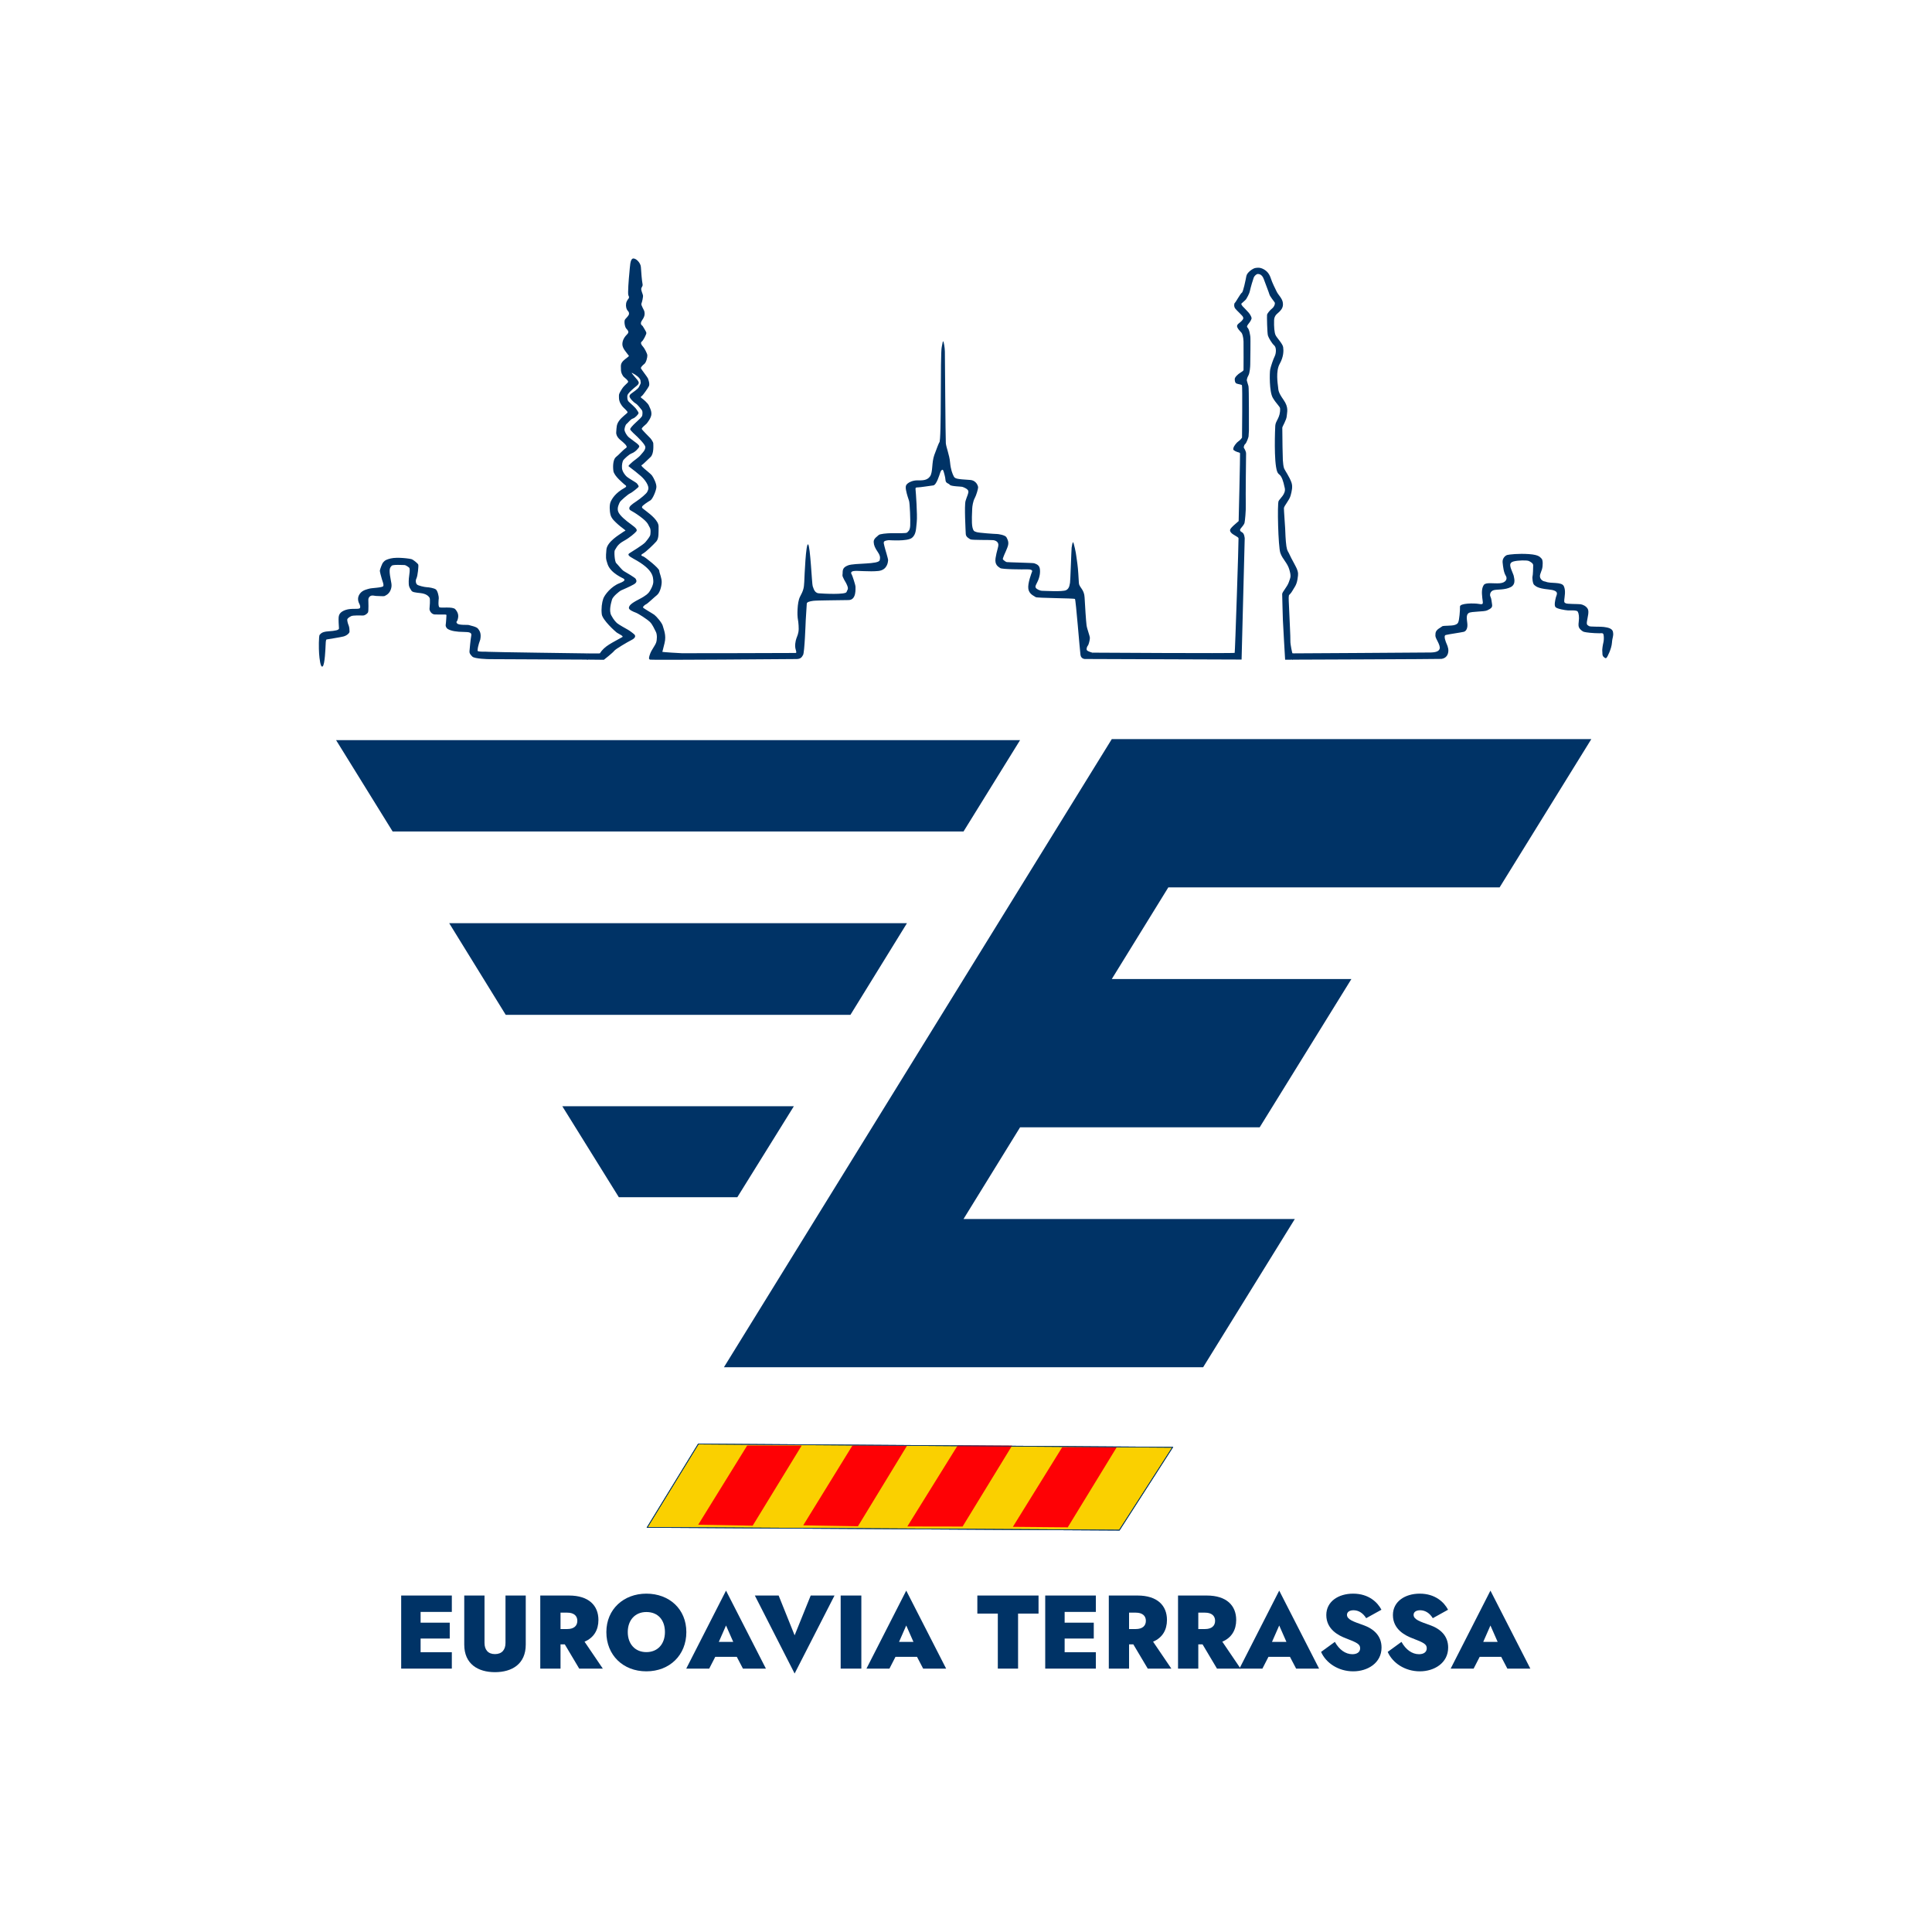
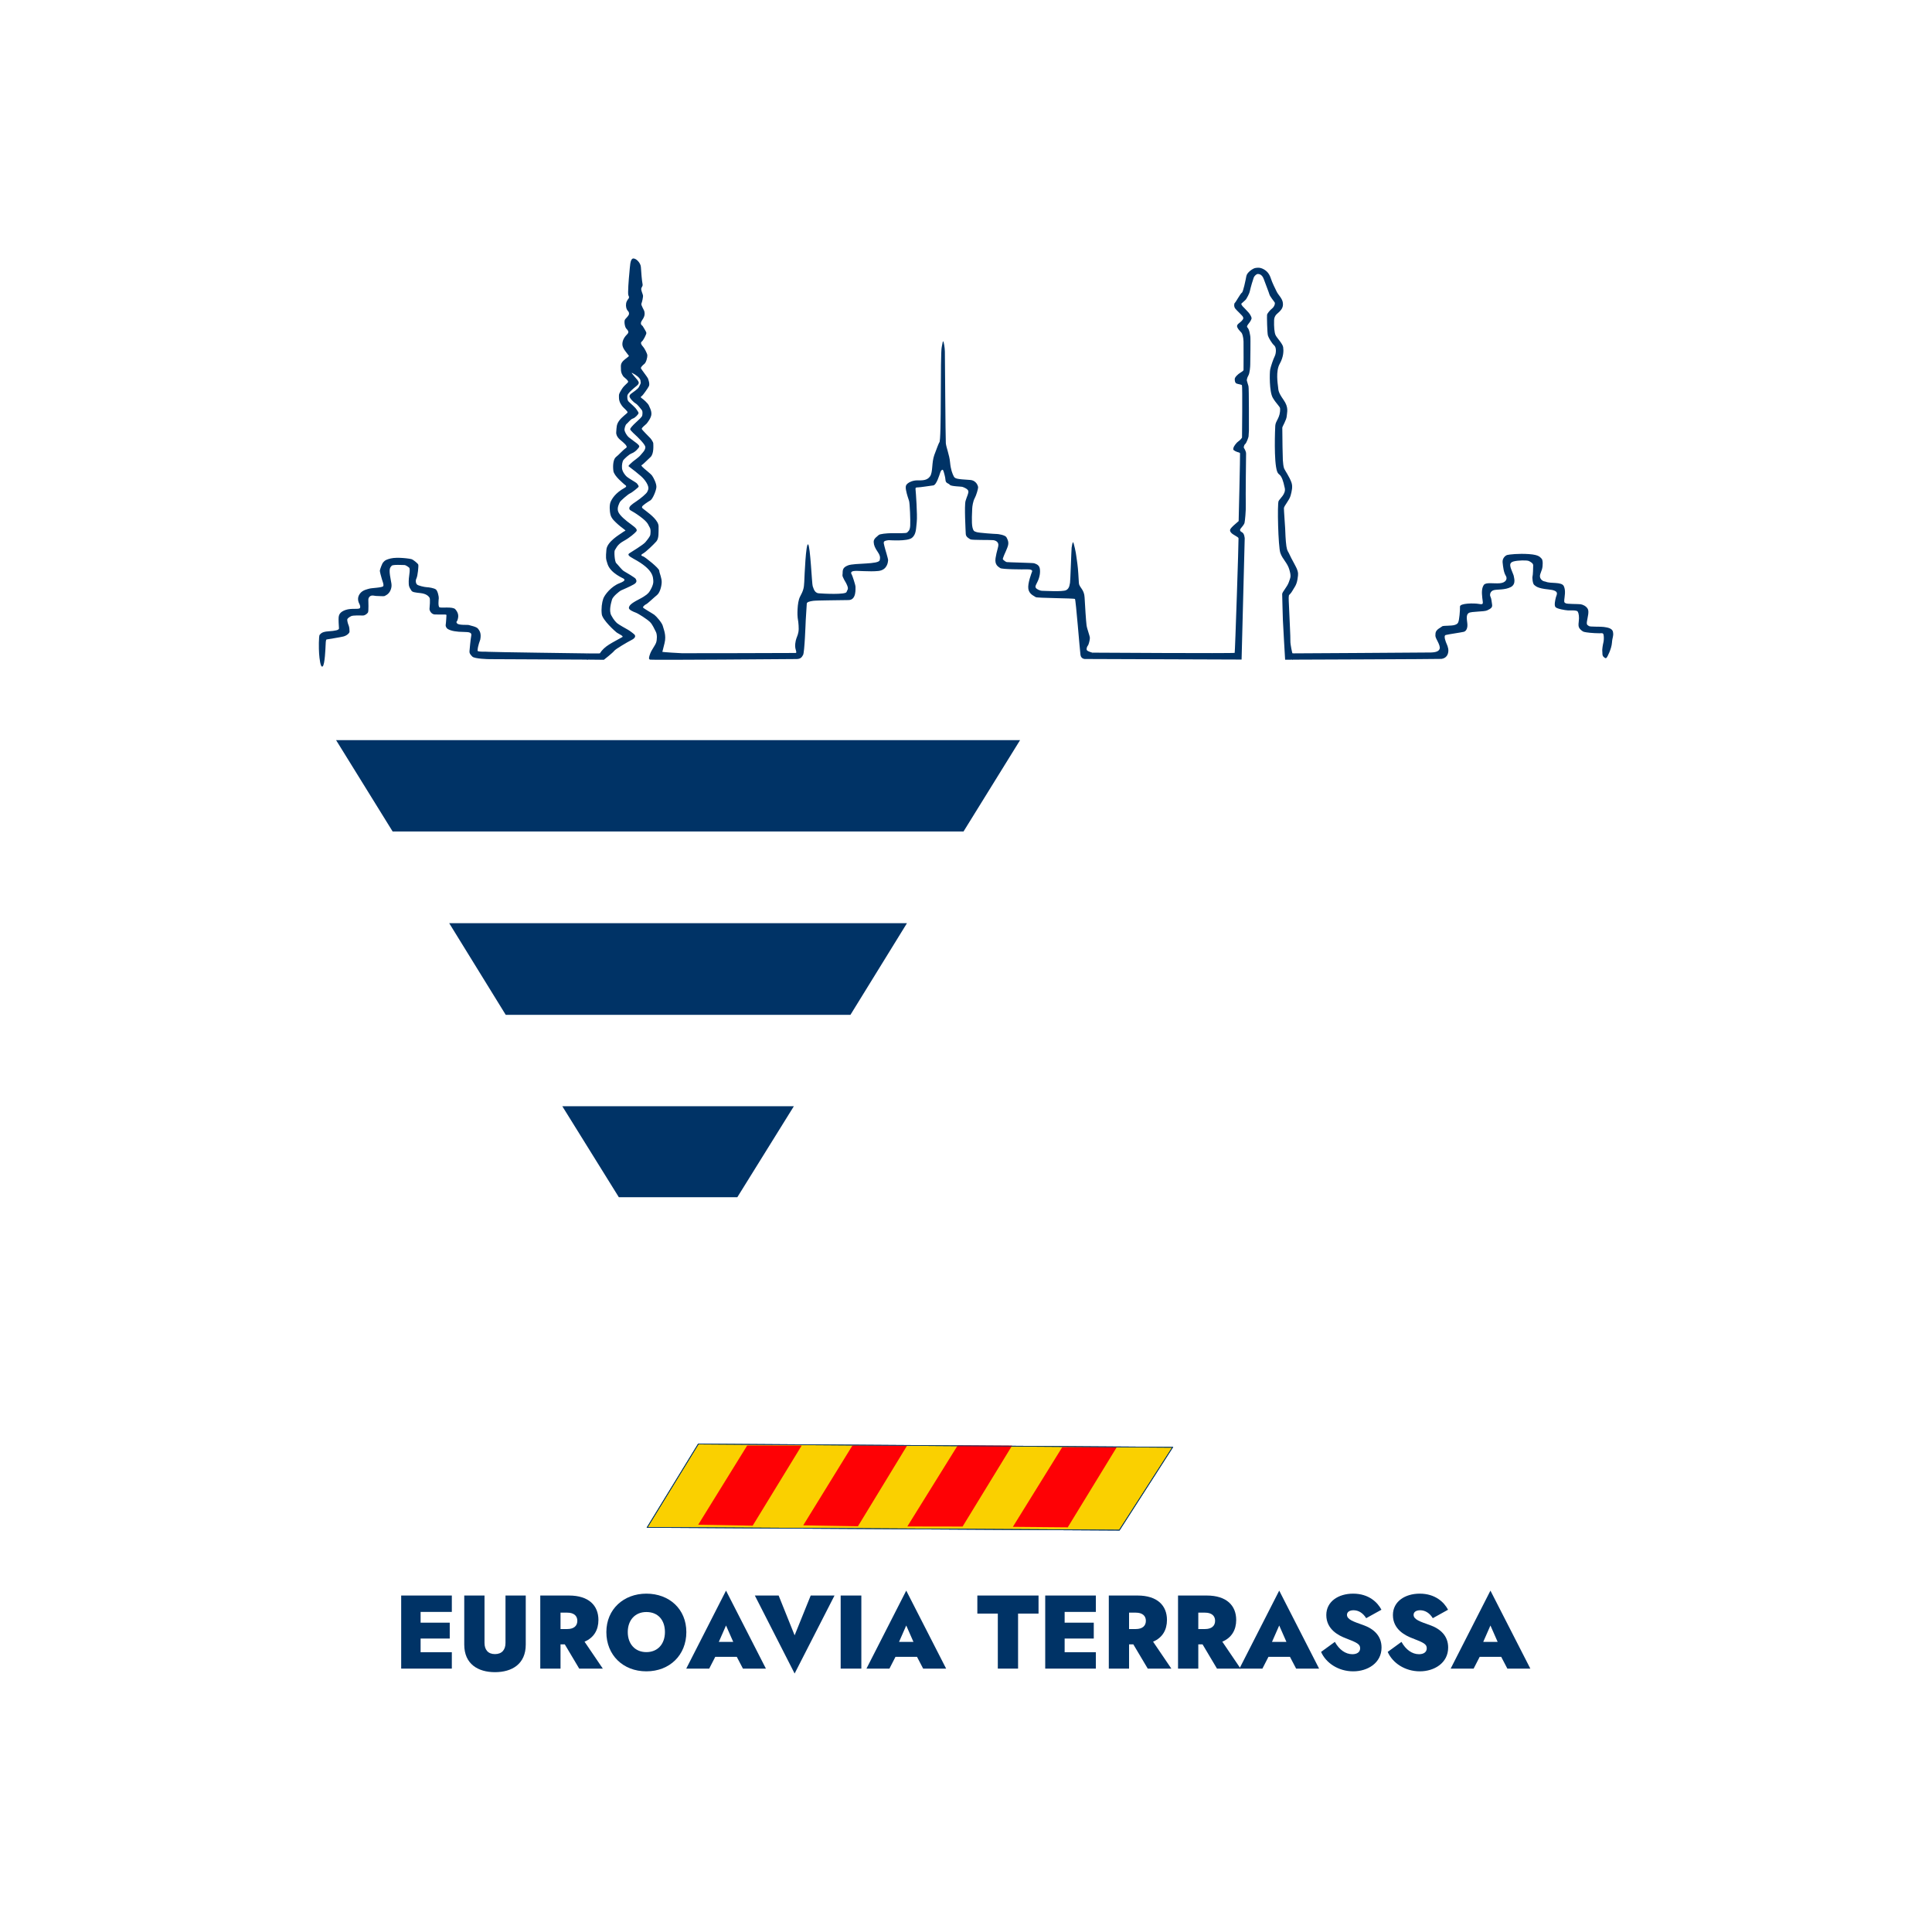
<svg xmlns="http://www.w3.org/2000/svg" width="1024px" height="1024px" viewBox="0 0 1024 1024" version="1.1">
  <title>ter</title>
  <g id="ter" stroke="none" stroke-width="1" fill="none" fill-rule="evenodd">
    <g transform="translate(169, 137)" id="Group">
      <g transform="translate(9.128, 254.744)" fill="#003366">
-         <polyline id="E" points="205.569 332.919 459.56 332.919 508.158 254.345 332.564 254.345 362.539 205.746 489.535 205.746 538.133 127.173 411.138 127.173 441.113 78.574 616.707 78.574 665.306 0 411.138 0 205.569 332.919" />
        <polygon id="line_3" points="119.901 194.572 242.639 194.572 212.664 242.816 149.876 242.816" />
        <polygon id="line_2" points="59.95 97.552 89.925 146.151 272.614 146.151 302.589 97.552" />
        <polygon id="line_1" points="0 0.532 362.539 0.532 332.564 48.953 29.975 48.953" />
      </g>
      <g transform="translate(43.637, 706.062)" fill="#003366" fill-rule="nonzero">
        <polygon id="Path" points="0 2.6 0 41.338 26.841 41.338 26.841 32.651 10.293 32.651 10.293 25.4 25.734 25.4 25.734 16.99 10.293 16.99 10.293 11.287 26.841 11.287 26.841 2.6" />
        <path d="M33.426,2.6 L33.426,28.61 C33.426,38.959 40.787,43.221 49.697,43.221 C58.662,43.221 66.023,38.959 66.023,28.61 L66.023,2.6 L55.287,2.6 L55.287,27.723 C55.287,31.267 53.46,33.646 49.697,33.646 C45.989,33.646 44.163,31.267 44.163,27.723 L44.163,2.6 L33.426,2.6 Z" id="Path" />
        <path d="M73.716,2.6 L73.716,41.338 L84.452,41.338 L84.452,28.497 L86.721,28.497 L94.358,41.338 L106.866,41.338 L97.18,27.062 C102.161,24.959 104.541,20.805 104.541,15.549 C104.541,7.969 99.505,2.6 88.935,2.6 L73.716,2.6 Z M88.049,11.677 C91.425,11.677 93.362,13.282 93.362,15.995 C93.362,18.759 91.425,20.364 88.049,20.364 L84.452,20.364 L84.452,11.677 L88.049,11.677 Z" id="Shape" />
        <path d="M108.747,21.969 C108.747,34.144 117.547,42.78 129.943,42.78 C142.34,42.78 151.139,34.144 151.139,21.969 C151.139,9.795 142.119,1.605 129.943,1.605 C117.989,1.605 108.747,9.795 108.747,21.969 Z M120.092,21.969 C120.092,15.662 123.966,11.343 129.943,11.343 C136.197,11.343 139.794,15.662 139.794,21.969 C139.794,28.277 135.975,32.595 129.943,32.595 C123.966,32.595 120.092,28.277 120.092,21.969 Z" id="Shape" />
        <path d="M181.135,41.338 L193.31,41.338 L172.17,0 L151.084,41.338 L163.259,41.338 L166.469,35.087 L177.87,35.087 L181.135,41.338 Z M172.17,18.482 L175.988,27.169 L168.35,27.169 L172.17,18.482 Z" id="Shape" />
        <polygon id="Path" points="208.529 23.687 200.062 2.6 187.444 2.6 208.529 43.938 229.67 2.6 217.052 2.6" />
        <rect id="Rectangle" x="232.935" y="2.6" width="10.958" height="38.74" />
        <path d="M276.653,41.338 L288.833,41.338 L267.689,0 L246.604,41.338 L258.78,41.338 L261.992,35.087 L273.392,35.087 L276.653,41.338 Z M267.689,18.482 L271.51,27.169 L263.874,27.169 L267.689,18.482 Z" id="Shape" />
        <polygon id="Path" points="305.376 12.174 316.228 12.174 316.228 41.338 326.961 41.338 326.961 12.174 337.807 12.174 337.807 2.6 305.376 2.6" />
        <polygon id="Path" points="341.351 2.6 341.351 41.338 368.192 41.338 368.192 32.651 351.643 32.651 351.643 25.4 367.084 25.4 367.084 16.99 351.643 16.99 351.643 11.287 368.192 11.287 368.192 2.6" />
        <path d="M375.054,2.6 L375.054,41.338 L385.792,41.338 L385.792,28.497 L388.059,28.497 L395.694,41.338 L408.202,41.338 L398.52,27.062 C403.5,24.959 405.879,20.805 405.879,15.549 C405.879,7.969 400.843,2.6 390.274,2.6 L375.054,2.6 Z M389.387,11.677 C392.761,11.677 394.7,13.282 394.7,15.995 C394.7,18.759 392.761,20.364 389.387,20.364 L385.792,20.364 L385.792,11.677 L389.387,11.677 Z" id="Shape" />
        <path d="M411.746,2.6 L411.746,41.338 L422.485,41.338 L422.485,28.497 L424.751,28.497 L432.387,41.338 L444.895,41.338 L435.213,27.062 C440.192,24.959 442.572,20.805 442.572,15.549 C442.572,7.969 437.536,2.6 426.967,2.6 L411.746,2.6 Z M426.079,11.677 C429.454,11.677 431.392,13.282 431.392,15.995 C431.392,18.759 429.454,20.364 426.079,20.364 L422.485,20.364 L422.485,11.677 L426.079,11.677 Z" id="Shape" />
        <path d="M474.336,41.338 L486.51,41.338 L465.372,0 L444.284,41.338 L456.464,41.338 L459.675,35.087 L471.069,35.087 L474.336,41.338 Z M465.372,18.482 L469.193,27.169 L461.551,27.169 L465.372,18.482 Z" id="Shape" />
        <path d="M494.869,27.169 L487.561,32.482 C490.111,38.292 496.639,42.78 504.608,42.78 C512.193,42.78 519.608,38.405 519.608,30.159 C519.608,23.964 515.51,20.2 509.757,18.205 C504.777,16.436 501.29,15.328 501.29,12.836 C501.29,11.343 502.618,10.405 504.777,10.405 C507.377,10.405 509.757,11.841 511.469,14.61 L519.552,10.128 C517.506,6.195 512.803,1.605 504.551,1.605 C496.752,1.605 490.331,5.754 490.331,12.949 C490.331,20.584 496.915,23.851 500.736,25.287 C506.659,27.559 508.265,28.39 508.265,30.549 C508.265,32.651 506.546,33.703 504.167,33.703 C500.459,33.703 497.136,31.267 494.869,27.169 Z" id="Path" />
        <path d="M530.177,27.169 L522.875,32.482 C525.418,38.292 531.946,42.78 539.916,42.78 C547.501,42.78 554.916,38.405 554.916,30.159 C554.916,23.964 550.818,20.2 545.065,18.205 C540.085,16.436 536.598,15.328 536.598,12.836 C536.598,11.343 537.926,10.405 540.085,10.405 C542.685,10.405 545.065,11.841 546.777,14.61 L554.859,10.128 C552.813,6.195 548.111,1.605 539.865,1.605 C532.059,1.605 525.639,5.754 525.639,12.949 C525.639,20.584 532.223,23.851 536.044,25.287 C541.967,27.559 543.572,28.39 543.572,30.549 C543.572,32.651 541.854,33.703 539.475,33.703 C535.767,33.703 532.449,31.267 530.177,27.169 Z" id="Path" />
        <path d="M586.296,41.338 L598.47,41.338 L577.326,0 L556.244,41.338 L568.418,41.338 L571.629,35.087 L583.029,35.087 L586.296,41.338 Z M577.326,18.482 L581.147,27.169 L573.511,27.169 L577.326,18.482 Z" id="Shape" />
      </g>
      <g transform="translate(174.043, 628.363)">
        <polygon id="Path" stroke="#003366" stroke-width="0.373" fill="#FAD000" points="0 44.181 250.242 45.645 278.455 1.73 27.072 0" />
        <polygon id="Path" fill="#FE0105" points="52.968 0.808 27.014 42.774 55.897 43.271 81.844 0.836" />
        <g transform="translate(82.692, 0.806)" fill="#FE0105" id="Path">
          <polygon points="26.053 0 0 42.282 28.993 42.783 55.039 0.028" />
        </g>
        <g transform="translate(137.871, 0.808)" fill="#FE0105" id="Path">
          <polygon points="26.637 0 0 42.87 29.282 42.921 55.513 0.028" />
        </g>
        <g transform="translate(193.804, 1.675)" fill="#FE0105" id="Path">
          <polygon points="26.158 0 0 42.209 29.087 42.463 55.035 0.028" />
        </g>
        <polygon id="Path" stroke="#003366" stroke-width="0.373" points="0 44.181 250.242 45.645 278.455 1.73 27.072 0" />
      </g>
      <g fill="#003366">
        <path d="M678.849,198.648 C679.827,198.651 680.742,198.244 680.957,199.61 C681.177,200.976 681.053,202.714 680.804,203.645 C680.556,204.576 680.087,207.494 680.245,208.146 C680.397,208.798 680.058,210.35 680.923,211.126 C681.794,211.902 682.014,212.026 682.477,211.654 C682.941,211.281 685.145,206.842 685.366,203.708 C685.58,200.572 686.326,200.293 685.925,197.996 C685.518,195.699 682.325,195.544 681.019,195.296 C679.714,195.047 673.66,195.296 673.197,194.83 C672.733,194.364 671.767,194.55 672.112,192.378 C672.485,189.987 673.383,187.164 672.513,185.674 C671.643,184.184 669.874,183.408 668.664,183.254 C667.454,183.098 661.463,183.191 660.876,182.757 C660.288,182.322 659.977,182.57 660.101,180.894 C660.226,179.218 661,176.114 659.853,173.662 C658.7,171.21 652.646,172.47 650.199,171.272 C650.109,171.229 648.492,171.241 647.56,169.689 C646.627,168.137 647.712,166.647 648.272,164.754 C648.831,162.86 648.831,159.725 648.057,159.073 C647.277,158.422 647,157.087 641.41,156.683 C635.826,156.28 630.768,156.901 629.869,157.149 C628.965,157.398 627.167,158.794 627.416,161.153 C627.659,163.512 628.004,166.43 629.089,168.137 C630.174,169.844 629.123,171.893 625.862,172.141 C622.601,172.389 618.503,171.49 617.452,173.041 C616.395,174.593 616.27,176.761 616.643,179.896 C617.016,183.031 617.48,183.559 614.84,183.093 C612.207,182.627 604.723,182.69 604.819,184.521 C604.91,186.352 604.424,191.895 603.887,192.808 C603.876,192.824 603.638,194.278 600.366,194.526 C597.088,194.775 595.737,194.576 595.239,195.073 C594.742,195.57 592.108,196.588 591.859,198.55 C591.611,200.511 591.984,200.983 592.854,202.696 C593.725,204.409 594.346,205.899 594.047,206.843 C593.747,207.787 592.832,208.755 589.429,208.83 C586.027,208.904 516.016,209.298 515.993,209.298 C515.976,209.298 515.993,212.635 515.993,212.635 C515.993,212.635 594.601,212.356 594.974,212.231 C595.347,212.107 598.337,211.974 598.653,208.158 C598.8,206.37 597.811,204.433 597.608,203.936 C597.41,203.44 595.923,199.939 597.263,199.566 C598.602,199.194 605.43,198.225 606.82,197.878 C608.216,197.53 608.985,195.767 608.708,193.408 C608.437,191.049 608.013,188.814 609.454,187.896 C610.895,186.977 617.576,187.324 619.238,186.505 C620.899,185.685 622.092,185.139 621.849,183.525 C621.594,181.911 621.498,180.247 620.978,179.254 C620.453,178.261 620.826,176.324 622.714,175.802 C624.601,175.281 628.676,175.802 631.779,174.139 C634.882,172.475 633.243,168.7 633.345,168.427 C633.441,168.154 631.581,164.008 631.604,163.61 C631.627,163.213 630.688,161.301 633.119,160.605 C635.555,159.91 640.37,159.885 641.292,160.332 C642.207,160.779 643.62,161.524 643.62,162.617 C643.62,163.709 643.501,167.918 643.275,168.465 C643.055,169.011 643.326,172.413 644.146,173.009 C644.965,173.605 645.661,174.821 651.742,175.417 C657.829,176.013 656.066,178.025 655.664,179.565 C655.269,181.104 654.647,183.835 655.444,184.779 C656.235,185.722 660.633,186.442 661.949,186.517 C663.266,186.592 666.691,186.269 667.24,187.163 C667.782,188.057 668.082,190.068 667.782,192.303 C667.488,194.538 667.686,195.035 667.958,195.68 C668.229,196.325 669.523,197.617 670.591,197.915 C671.66,198.213 675.209,198.636 678.849,198.648 Z" id="Path" />
        <path d="M516.428,209.404 C516.428,209.404 516.055,209.331 516.004,209.294 C515.954,209.258 514.857,204.694 514.925,202.649 C514.998,200.606 514.467,191.159 514.303,186.663 C514.134,182.167 513.879,179.891 514.151,178.566 C514.218,178.241 515.202,177.656 516.084,176.008 C516.965,174.36 518.158,173.308 518.695,170.04 C519.237,166.772 519.012,166.477 518.554,165.011 C518.101,163.544 515.287,158.827 514.546,157.036 C513.812,155.246 513.241,155.332 512.817,152.518 C512.387,149.705 512.218,144.636 512.161,143.083 C512.105,141.531 511.477,133.564 511.506,132.352 C511.534,131.14 514.377,128.157 515.032,125.713 C515.688,123.269 516.281,120.91 515.485,118.694 C514.377,115.609 512.105,112.441 511.647,111.389 C511.195,110.338 511.053,108.32 510.94,106.928 C510.827,105.536 510.669,95.294 510.646,89.698 C510.646,89.03 512.868,85.657 513.003,83.526 C513.133,81.395 514.173,79.009 511.296,74.916 C508.414,70.824 508.606,69.858 508.414,68.153 C508.227,66.448 507.086,59.741 509.25,55.876 C511.409,52.012 511.37,48.867 511.104,47.01 C510.839,45.154 507.657,41.971 507.052,40.569 C506.441,39.167 506.193,36.293 506.294,32.725 C506.368,29.922 508.453,28.974 508.985,28.33 C509.51,27.686 511.528,26.236 510.878,23.109 C510.42,20.926 508.51,19.32 507.662,17.562 C506.814,15.803 505.362,12.985 504.604,10.651 C503.847,8.316 502.722,6.771 500.722,5.679 C498.721,4.588 497.268,4.892 496.234,5.073 C495.205,5.255 491.995,7.225 491.599,9.317 C491.204,11.409 489.909,17.812 489.209,18.145 C488.513,18.479 485.97,23.207 485.512,23.51 C485.06,23.813 484.936,25.45 485.636,26.451 C486.332,27.451 489.57,30.271 489.825,31.011 C490.124,31.88 489.988,32.079 489.141,33.059 C488.299,34.04 486.733,34.686 486.659,35.791 C486.586,36.896 488.53,38.858 488.982,39.305 C489.429,39.751 490.022,41.639 490.096,43.973 C490.169,46.307 490.096,59.127 490.096,59.127 C490.096,59.127 490.147,59.515 488.576,60.436 C486.999,61.358 485.444,62.983 485.444,63.88 C485.444,64.777 485.54,65.893 486.343,66.256 C487.14,66.62 488.915,66.766 489.254,67.154 C489.593,67.542 489.299,94.958 489.299,94.958 C489.299,94.958 488.446,96.238 487.456,96.859 C486.467,97.479 484.992,99.42 484.777,100.312 C484.563,101.205 484.427,101.398 485.727,102.116 C487.027,102.834 488.152,102.698 488.248,103.3 C488.349,103.901 487.53,139.111 487.507,139.193 C487.49,139.276 484.404,141.78 483.93,142.422 C483.455,143.063 482.358,143.746 483.37,145.153 C484.382,146.56 487.321,147.439 487.445,148.309 C487.569,149.178 485.614,208.653 485.41,209.017 C485.213,209.38 409.928,208.916 409.928,208.916 L410.021,212.293 L489.067,212.577 L490.723,148.374 C490.723,148.374 490.588,145.807 489.378,145.178 C488.174,144.549 487.976,143.936 488.621,143.092 C489.265,142.247 490.424,141.056 490.638,140.062 C490.853,139.069 491.413,133.918 491.288,130.281 C491.17,126.643 491.413,104.859 491.452,103.485 C491.492,102.111 490.339,100.44 490.26,100.357 C490.175,100.274 490.243,98.95 490.966,98.371 C491.695,97.791 492.639,94.953 492.758,94.381 C492.786,94.236 492.95,91.832 492.95,91.355 C492.95,90.878 493.012,68.421 492.718,67.677 C492.43,66.933 491.91,64.735 491.848,64.703 C491.78,64.67 491.893,63.296 492.651,62.055 C493.414,60.813 493.657,57.27 493.657,56.112 C493.657,54.953 493.9,42.289 493.685,41.238 C493.47,40.187 493.227,37.603 492.119,36.523 C491.56,35.974 492.515,34.901 493.08,34.173 C493.645,33.446 494.459,32.149 494.352,31.509 C494.239,30.869 493.662,29.732 492.848,28.739 C492.029,27.746 489.757,25.516 489.559,25.273 C489.361,25.03 488.734,24.203 488.988,23.905 C489.237,23.607 491.226,22.04 491.515,21.51 C491.797,20.98 493.103,18.993 493.476,17.184 C493.854,15.373 495.132,11.06 495.516,10.09 C495.906,9.12 497.07,8.215 497.568,8.215 C498.06,8.215 499.851,8.172 500.84,10.952 C501.835,13.733 503.581,18.109 503.819,19.057 C504.056,20.006 506.142,22.614 506.577,23.239 C507.007,23.864 506.379,25.61 505.221,26.515 C504.056,27.421 502.694,29.166 502.564,29.77 C502.44,30.374 502.632,39.642 503.039,40.893 C503.451,42.143 505.068,44.966 506.34,46.066 C507.611,47.165 507.414,50.248 506.617,51.843 C505.82,53.438 504.571,57.124 504.226,58.827 C503.881,60.53 503.717,70.654 505.611,73.853 C507.504,77.053 509.448,78.484 509.482,79.537 C509.652,84.504 507.086,85.809 506.916,88.673 C506.831,90.107 506.068,107.646 507.883,112.838 C508.849,115.602 510.143,112.975 511.969,121.742 C512.602,124.773 509.443,127.131 508.685,128.562 C507.928,129.993 508.453,152.707 509.612,156.075 C510.771,159.443 513.376,161.304 514.405,164.995 C515.428,168.686 514.998,168.902 514.134,171.488 C513.269,174.075 510.607,176.689 510.579,177.875 C510.55,179.06 510.957,190.675 510.957,191.643 C510.957,192.611 512.139,212.577 512.144,212.673 C512.144,212.673 516.236,212.639 516.236,212.639 L516.428,209.404 Z" id="Path" />
        <path d="M410.031,212.293 L406.202,212.293 C406.202,212.293 403.998,212.392 403.673,210.104 C403.299,207.469 401.223,180.913 400.749,180.469 C400.274,180.024 380.526,180.038 379.908,179.473 C379.29,178.908 376.532,178.085 376.046,175.15 C375.561,172.214 377.812,166.53 378.055,165.868 C378.297,165.206 377.304,164.698 375.295,164.764 C373.287,164.83 362.042,164.791 361.123,164.086 C360.205,163.379 358.099,162.537 358.664,158.813 C359.229,155.088 360.235,152.969 360.147,151.627 C360.059,150.285 358.875,149.473 357.428,149.296 C355.98,149.12 346.038,149.314 345.35,148.872 C344.661,148.431 342.948,147.654 342.878,146.047 C342.807,144.44 342.046,130.95 342.77,128.483 C343.494,126.015 344.493,124.375 344.228,123.263 C343.964,122.15 341.968,121.337 341.156,121.073 C340.344,120.808 335.064,120.825 334.428,119.96 C333.793,119.095 332.256,119.254 332.133,117.453 C332.009,115.652 331.391,113.903 331.285,113.374 C331.179,112.844 330.791,111.855 330.526,111.979 C330.261,112.102 329.82,112.067 329.36,113.427 C328.901,114.786 327.348,120.066 325.652,120.278 C323.957,120.49 318.642,121.318 317.579,121.318 C316.517,121.318 316.122,121.397 316.257,122.392 C316.393,123.386 317.309,136.18 316.895,139.663 C316.482,143.146 316.695,146.295 314.24,148.144 C311.784,149.992 302.701,149.31 302.169,149.31 C301.639,149.31 299.57,149.57 299.457,150.292 C299.344,151.016 299.433,151.046 299.821,152.724 C300.209,154.401 301.781,159.134 301.71,160.017 C301.64,160.9 301.286,165.111 296.59,165.623 C291.892,166.136 285.292,165.345 283.389,165.675 C281.485,166.007 282.23,167.221 282.451,167.524 C282.672,167.828 284.492,173.153 284.437,174.091 C284.382,175.029 284.961,180.933 280.851,181.044 C276.739,181.154 263.855,181.182 261.951,181.457 C260.047,181.734 258.695,182.12 258.612,182.892 C258.529,183.665 258.131,190.166 258.06,191.72 C257.99,193.274 257.454,208.638 256.654,210.128 C255.854,211.618 255.109,212.28 253.123,212.308 C251.136,212.335 176.422,212.902 175.559,212.633 C174.697,212.363 174.884,211.395 175.634,209.386 C176.385,207.378 178.195,205.192 178.747,203.626 C179.298,202.058 179.343,199.189 178.614,197.865 C177.886,196.54 176.914,194.046 175.458,192.633 C174.001,191.221 169.41,188.241 167.975,187.711 C166.54,187.181 164.113,186.166 164.333,185.062 C164.554,183.958 165.26,182.921 169.543,180.714 C173.824,178.507 174.531,177.425 174.972,176.917 C175.414,176.41 177.445,173.143 177.268,171.002 C177.091,168.861 177.473,164.891 166.827,159.163 C163.9,157.588 163.598,156.891 164.623,156.22 C165.647,155.549 171.91,151.773 173.058,150.382 C174.205,148.991 175.574,147.314 175.684,146.409 C175.794,145.504 176.059,143.54 175.265,142.37 C174.47,141.2 174.801,140.074 170.121,136.653 C165.442,133.231 164.78,133.741 164.559,132.592 C164.339,131.442 165.906,130.295 168.201,128.772 C170.497,127.248 173.741,124.578 174.095,123.607 C174.448,122.635 175.375,121.818 173.675,118.883 C171.976,115.947 169.062,114.093 168.555,113.563 C168.046,113.034 164.471,110.451 164.162,110.12 C163.853,109.789 165.729,108.318 166.193,107.847 C166.656,107.375 169.504,105.478 170.475,104.263 C171.446,103.049 172.461,102.167 172.792,101.173 C173.124,100.18 173.234,99.959 172.616,98.878 C171.998,97.796 169.967,95.633 168.952,94.662 C167.936,93.69 164.979,91.086 165.001,90.512 C165.023,89.938 166.303,88.504 167.958,86.98 C169.614,85.458 171.269,84.023 171.402,83.228 C171.534,82.433 171.711,81.065 171.181,80.359 C170.651,79.653 168.797,77.291 167.98,76.893 C167.164,76.496 164.559,74.046 164.647,72.965 C164.736,71.883 165.928,71.463 166.237,71.132 C166.546,70.801 169.084,69.3 169.658,68.086 C170.232,66.872 170.784,66.122 170.563,65.57 C170.342,65.018 171.338,63.473 166.082,60.67 C164.758,59.963 169.062,64.444 169.106,64.775 C169.15,65.107 170.43,65.967 168.444,67.512 C166.458,69.057 164.979,70.559 164.691,70.845 C164.405,71.132 163.5,72.192 163.5,72.788 C163.5,73.384 163.301,75.061 164.317,75.966 C165.332,76.871 167.98,79.277 168.356,79.983 C168.731,80.69 169.658,81.573 169.393,82.169 C169.128,82.765 167.694,84.442 166.414,84.839 C165.133,85.237 163.787,87.223 163.125,87.665 C162.462,88.106 161.823,90.335 162.043,91.174 C162.264,92.013 163.059,93.757 164.383,94.86 C165.707,95.964 168.621,97.973 168.93,98.326 C169.238,98.679 169.967,99.164 169.791,99.783 C169.614,100.4 167.782,102.542 165.972,103.226 C164.162,103.91 161.999,106.183 161.469,106.78 C160.939,107.375 160.498,109.45 160.675,111.194 C160.851,112.938 162.242,114.803 163.213,115.664 C164.184,116.525 168.17,118.749 168.479,119.125 C168.789,119.5 169.539,120.308 169.482,120.961 C169.457,121.247 166.06,124.03 164.957,124.493 C163.853,124.956 159.836,128.466 159.527,129.15 C159.218,129.835 157.871,132.152 158.666,134.205 C159.461,136.258 162.705,138.917 165.53,140.948 C168.356,142.979 168.93,143.862 168.201,144.722 C167.473,145.583 164.868,147.945 161.425,149.821 C157.981,151.698 157.32,154.125 156.878,154.611 C156.437,155.097 156.723,160.615 157.628,161.475 C158.534,162.336 160.631,165.14 161.712,165.735 C162.794,166.332 167.65,169.223 167.892,169.753 C168.135,170.282 169.106,171.452 167.009,172.688 C164.912,173.924 160.675,175.668 160.034,175.999 C159.394,176.331 155.841,179.089 155.377,180.789 C154.914,182.489 153.624,186.585 154.984,189.146 C156.344,191.706 157.439,192.695 158.074,193.295 C158.71,193.896 163.319,196.527 163.796,196.756 C164.272,196.986 167.309,199.105 167.539,199.688 C167.768,200.271 167.751,201.188 165.685,202.231 C163.619,203.272 157.174,207.051 156.538,207.969 C155.903,208.888 151.16,212.662 151.072,212.698 C150.983,212.733 143.522,212.61 142.39,212.61 C141.258,212.61 142.085,209.309 142.085,209.309 C142.085,209.309 148.864,209.407 148.933,209.298 C151.441,205.287 155.461,203.753 160.879,200.634 C161.675,200.176 158.859,198.927 158.114,198.43 C157.046,197.718 150.33,191.602 149.955,188.573 C149.579,185.544 150.043,182.3 150.749,180.291 C151.456,178.283 154.921,173.802 159.336,172.124 C163.75,170.447 161.3,169.784 161.543,169.718 C161.786,169.652 154.704,167.017 153.045,162.043 C152.036,159.021 152.051,158.643 152.405,154.339 C152.758,150.035 159.622,146.185 160.616,145.422 C161.565,144.694 162.271,144.426 162.492,144.249 C162.713,144.073 159.931,142.241 158.541,140.938 C157.15,139.636 155.168,138.043 154.603,135.906 C154.038,133.77 153.967,130.538 154.656,128.984 C155.345,127.43 157.012,124.353 162.125,121.532 C163.82,120.598 162.231,120.1 161.896,119.712 C161.56,119.324 156.475,115.368 156.104,112.596 C155.733,109.823 156.016,106.309 157.534,105.18 C159.053,104.049 160.788,101.838 162.903,100.341 C164.05,99.529 160.978,97.252 160.801,97.022 C160.512,96.645 157.387,94.859 157.608,92.044 C157.829,89.23 157.719,88.099 159.071,86.112 C160.423,84.126 163.292,82.194 163.596,81.643 C163.899,81.091 161.526,79.215 161.002,78.525 C160.478,77.835 159.154,76.263 159.071,74.028 C158.988,71.793 159.043,71.758 160.533,69.309 C162.023,66.861 164.092,65.923 163.927,65.233 C163.761,64.544 162.63,63.578 161.802,62.915 C160.975,62.254 160.064,60.503 160.119,58.749 C160.174,56.996 159.457,55.616 162.244,53.437 C165.031,51.257 164.451,51.919 163.679,50.76 C162.906,49.602 160.809,47.587 160.864,45.325 C160.919,43.062 162.244,41.297 163.513,40.055 C164.782,38.813 163.43,37.792 162.823,37.02 C162.216,36.248 161.582,33.157 162.354,32.219 C163.126,31.281 164.313,30.288 164.396,29.322 C164.478,28.356 163.899,27.97 163.458,27.363 C163.016,26.756 162.603,25.349 162.851,23.832 C163.099,22.314 164.092,21.403 164.258,21.073 C164.424,20.742 164.506,20.328 164.065,19.555 C163.623,18.783 164.258,10.726 164.589,7.553 C164.92,4.38 164.92,0.49 166.41,0.049 C167.9,-0.393 170.576,2.256 170.687,4.546 C170.797,6.836 171.238,12.051 171.542,13.403 C171.845,14.754 171.045,15.03 170.88,15.941 C170.714,16.851 171.625,18.7 171.79,19.528 C171.955,20.355 171.294,23.17 170.962,23.942 C170.631,24.714 172.452,27.418 172.535,28.108 C172.618,28.798 173.115,30.233 171.404,32.606 C169.693,34.978 171.542,35.558 171.625,35.806 C171.707,36.054 173.584,38.758 173.584,39.503 C173.584,40.248 171.983,43.476 171.1,44.083 C170.217,44.69 171.21,46.153 171.79,46.704 C172.37,47.256 174.08,50.263 174.108,51.367 C174.135,52.471 173.501,55.092 172.535,55.865 C171.569,56.637 170.493,57.713 170.714,58.237 C170.935,58.762 174.218,63.01 174.411,63.535 C174.604,64.059 175.543,66.459 174.908,67.729 C174.273,68.997 171.625,72.612 171.294,72.805 C170.962,72.999 170.19,73.44 171.045,73.992 C171.901,74.543 174.521,76.806 174.963,78.02 C175.404,79.234 176.177,80.117 176.26,82.241 C176.342,84.366 174.052,87.153 173.639,87.621 C173.225,88.09 170.88,89.774 171.156,90.381 C171.431,90.988 175.184,94.712 175.653,95.209 C176.122,95.706 177.253,97.306 177.253,98.051 C177.253,98.796 177.694,103.459 175.791,105.252 C173.887,107.045 171.983,108.949 171.431,109.308 C170.88,109.667 170.631,109.556 171.597,110.577 C172.562,111.598 175.883,114.038 176.659,115.159 C177.434,116.28 178.986,119.254 178.901,121.151 C178.814,123.048 176.917,127.531 175.71,128.222 C174.503,128.911 171.399,130.937 171.313,131.584 C171.227,132.231 171.097,132.058 173.511,133.912 C175.926,135.766 180.108,139.042 180.064,142.06 C180.021,145.077 180.323,148.354 178.858,149.992 C177.391,151.63 173.511,155.424 171.83,156.372 C170.149,157.321 171.14,157.623 172.046,157.968 C172.951,158.313 180.323,164.09 180.409,165.469 C180.496,166.848 181.875,169.435 181.703,171.892 C181.53,174.35 180.625,177.281 179.159,178.445 C177.693,179.609 174.244,182.929 173.511,183.23 C172.779,183.532 171.787,184.481 171.787,184.912 C171.787,185.343 176.659,188.015 177.78,188.835 C178.901,189.654 181.961,193.189 182.306,194.784 C182.651,196.379 184.333,199.613 183.211,203.923 C182.09,208.235 182.189,208.28 182.012,208.457 C181.836,208.633 191.61,209.218 192.382,209.218 C193.154,209.218 252.383,209.164 252.578,209.088 C252.774,209.013 253.408,209.314 252.759,207.341 C252.112,205.366 252.628,202.733 253.098,201.396 C253.569,200.059 254.285,198.721 254.323,196.367 C254.36,194.013 253.927,191.036 253.777,190.396 C253.626,189.756 253.389,182.38 255.038,179.253 C256.686,176.125 257.127,174.919 257.274,171.417 C257.421,167.914 258.127,150.815 259.305,151.522 C260.482,152.228 261.336,172.829 261.748,173.683 C262.16,174.536 262.513,177.259 264.955,177.464 C267.398,177.671 279.229,178.288 279.7,176.758 C280.171,175.228 281.142,175.435 279.464,172.079 C279.258,171.667 277.345,168.724 277.522,167.753 C277.856,165.913 276.904,164.015 280.465,162.661 C284.026,161.307 296.882,162.259 297.27,159.865 C297.426,158.899 297.823,157.931 296.301,155.671 C294.779,153.411 294.146,152.099 294.071,150.231 C293.996,148.363 296.135,147.239 296.678,146.615 C297.22,145.991 300.791,145.629 303.79,145.584 C306.789,145.539 311.399,145.81 311.852,145.207 C312.304,144.604 313.283,144.394 313.434,141.546 C313.585,138.697 313.226,129.774 312.822,128.487 C312.417,127.199 311.644,125.139 311.203,122.748 C310.761,120.356 311.423,119.841 312.122,119.216 C312.822,118.591 314.808,117.598 317.199,117.598 C319.59,117.598 322.312,117.818 323.931,115.501 C325.55,113.183 324.697,108.31 326.212,104.133 C327.426,100.785 328.709,97.537 328.861,97.474 C330.106,96.962 329.272,50.789 330.137,46.936 C330.695,44.456 330.61,43.904 330.896,43.934 C331.182,43.964 331.755,47.053 331.8,49.329 C331.845,51.604 332.127,95.636 332.308,97.866 C332.489,100.096 334.197,104.074 334.549,107.992 C334.9,111.909 335.804,114.07 336.457,115.375 C337.11,116.681 337.817,116.939 345.109,117.378 C348.53,117.583 349.378,120.593 349.43,121.261 C349.481,121.93 348.453,125.582 347.604,127.073 C346.755,128.565 346.318,131.419 346.292,132.525 C346.267,133.631 345.83,140.086 346.421,142.503 C347.012,144.92 347.604,144.56 348.53,144.997 C349.456,145.435 358.791,146.052 359.356,146.026 C359.922,146 363.78,146.566 364.423,147.749 C365.065,148.932 365.683,150.14 365.323,151.889 C364.963,153.638 363.162,157.11 362.931,157.933 C362.7,158.756 362.288,159.219 362.7,159.656 C363.111,160.093 364.063,160.787 364.603,160.916 C365.143,161.044 378.592,161.327 379.081,161.533 C379.569,161.739 381.627,162.15 382.064,164.105 C382.501,166.059 382.116,168.862 380.907,171.305 C379.698,173.748 379.672,173.774 379.956,174.468 C380.238,175.163 382.09,176.14 383.427,176.14 C384.764,176.14 393.971,176.731 396.003,175.831 C398.034,174.931 397.982,172.102 398.137,171.845 C398.291,171.588 398.857,154.346 398.985,153.291 C399.114,152.237 399.477,150.151 399.806,150.436 C400.136,150.721 401.343,156.23 401.43,157.524 C401.47,158.105 402.028,161.178 402.314,164.301 C402.665,168.143 402.764,172.141 402.923,172.644 C403.576,174.711 405.664,175.719 405.859,179.699 C406.054,183.678 406.629,192.513 406.902,194.464 C407.175,196.415 408.658,200.082 408.658,201.135 C408.658,202.188 408.033,204.685 407.604,205.153 C407.175,205.621 406.629,207.026 407.097,207.65 C407.565,208.274 409.774,208.886 409.931,208.917 C410.088,208.949 410.838,211.178 410.031,212.293 Z" id="Path" />
        <path d="M142.587,212.608 C142.587,212.608 91.385,212.34 90.648,212.366 C89.911,212.391 82.531,212.192 81.36,211.021 C80.188,209.849 79.766,209.166 79.831,208.239 C79.896,207.311 80.422,201.628 80.769,199.965 C81.116,198.303 79.988,197.956 76.648,197.935 C73.307,197.913 69.878,197.49 68.102,196.221 C67.646,195.895 67.104,194.876 67.212,194.29 C67.421,193.161 67.629,189.24 67.624,189.171 C67.581,188.564 67.798,188.738 61.551,188.694 C59.697,188.681 58.579,186.677 58.644,185.679 C58.709,184.681 59.16,180.534 58.64,179.753 C58.119,178.972 56.974,177.706 53.92,177.359 C50.866,177.012 49.495,176.89 48.992,175.935 C48.488,174.981 47.777,174.443 47.656,172.552 C47.534,170.66 47.794,168.387 48.003,167.068 C48.211,165.749 48.228,164.205 47.881,163.893 C47.534,163.58 46.129,162.487 45.347,162.487 C44.567,162.487 39.17,162.123 38.58,162.886 C37.99,163.65 37.14,163.979 37.695,167.901 C38.25,171.823 39.048,173.038 38.077,175.606 C37.105,178.174 34.988,178.764 34.745,178.938 C34.502,179.111 31.066,178.851 30.39,178.868 C29.713,178.885 28.498,178.382 27.526,178.816 C26.555,179.25 26.225,180.169 26.225,180.881 C26.225,181.593 26.468,186.972 26.017,187.649 C25.566,188.326 24.403,189.28 23.309,189.228 C22.216,189.176 18.048,189.106 17.188,189.537 C16.327,189.967 15.05,190.689 15.05,191.466 C15.05,192.244 15.383,193.549 15.785,194.465 C16.188,195.381 16.272,196.964 16.257,197.783 C16.243,198.602 14.786,199.893 13.023,200.351 C11.26,200.809 4.638,201.823 4.124,201.92 C3.611,202.017 3.625,204.169 3.569,205.168 C3.513,206.168 3.208,215.295 2.014,216.211 C0.82,217.128 0.323,211.871 0.132,209.441 C-0.058,207.012 -0.111,199.941 0.445,199.455 C1,198.969 1.382,197.858 5.061,197.615 C8.74,197.373 10.752,196.956 10.666,196.019 C10.579,195.082 10.336,190.917 10.509,189.963 C10.683,189.008 10.961,187.395 14.171,186.284 C17.381,185.174 21.337,186.197 21.806,185.208 C22.274,184.219 21.181,182.611 21.112,182.276 C21.043,181.94 20.14,180.031 21.632,177.828 C23.125,175.623 25.919,175.276 26.873,174.964 C27.828,174.652 33.745,174.478 34.127,173.663 C34.509,172.847 33.867,171.442 33.415,169.984 C32.964,168.526 32.322,166.028 32.322,165.489 C32.322,164.952 33.572,161.538 34.04,161.152 C34.509,160.765 34.543,159.845 38.066,158.995 C41.588,158.145 48.564,159.082 49.363,159.446 C50.161,159.811 52.468,161.598 52.694,162.275 C52.92,162.952 52.399,168.227 51.74,169.528 C51.08,170.83 51.435,172.253 52.064,172.839 C52.693,173.424 56.034,174.184 57.183,174.227 C58.333,174.27 61.001,174.682 61.999,175.399 C62.997,176.114 63.626,179.303 63.56,180.04 C63.495,180.778 63.083,184.378 63.929,184.877 C64.776,185.376 71.001,184.378 72.324,185.919 C73.647,187.459 74.232,188.999 73.647,191.125 C73.061,193.25 72.541,192.166 73.217,193.346 C73.894,194.525 79.117,194.04 79.586,194.3 C80.054,194.56 83.667,195.076 84.462,196.348 C84.896,197.042 86.266,198.291 85.556,201.953 C85.447,202.51 84.247,205.068 84.115,207.893 C84.08,208.639 89.269,208.31 89.789,208.466 C90.31,208.622 142.086,209.309 142.086,209.309 L142.587,212.608" id="Path" />
      </g>
    </g>
  </g>
</svg>